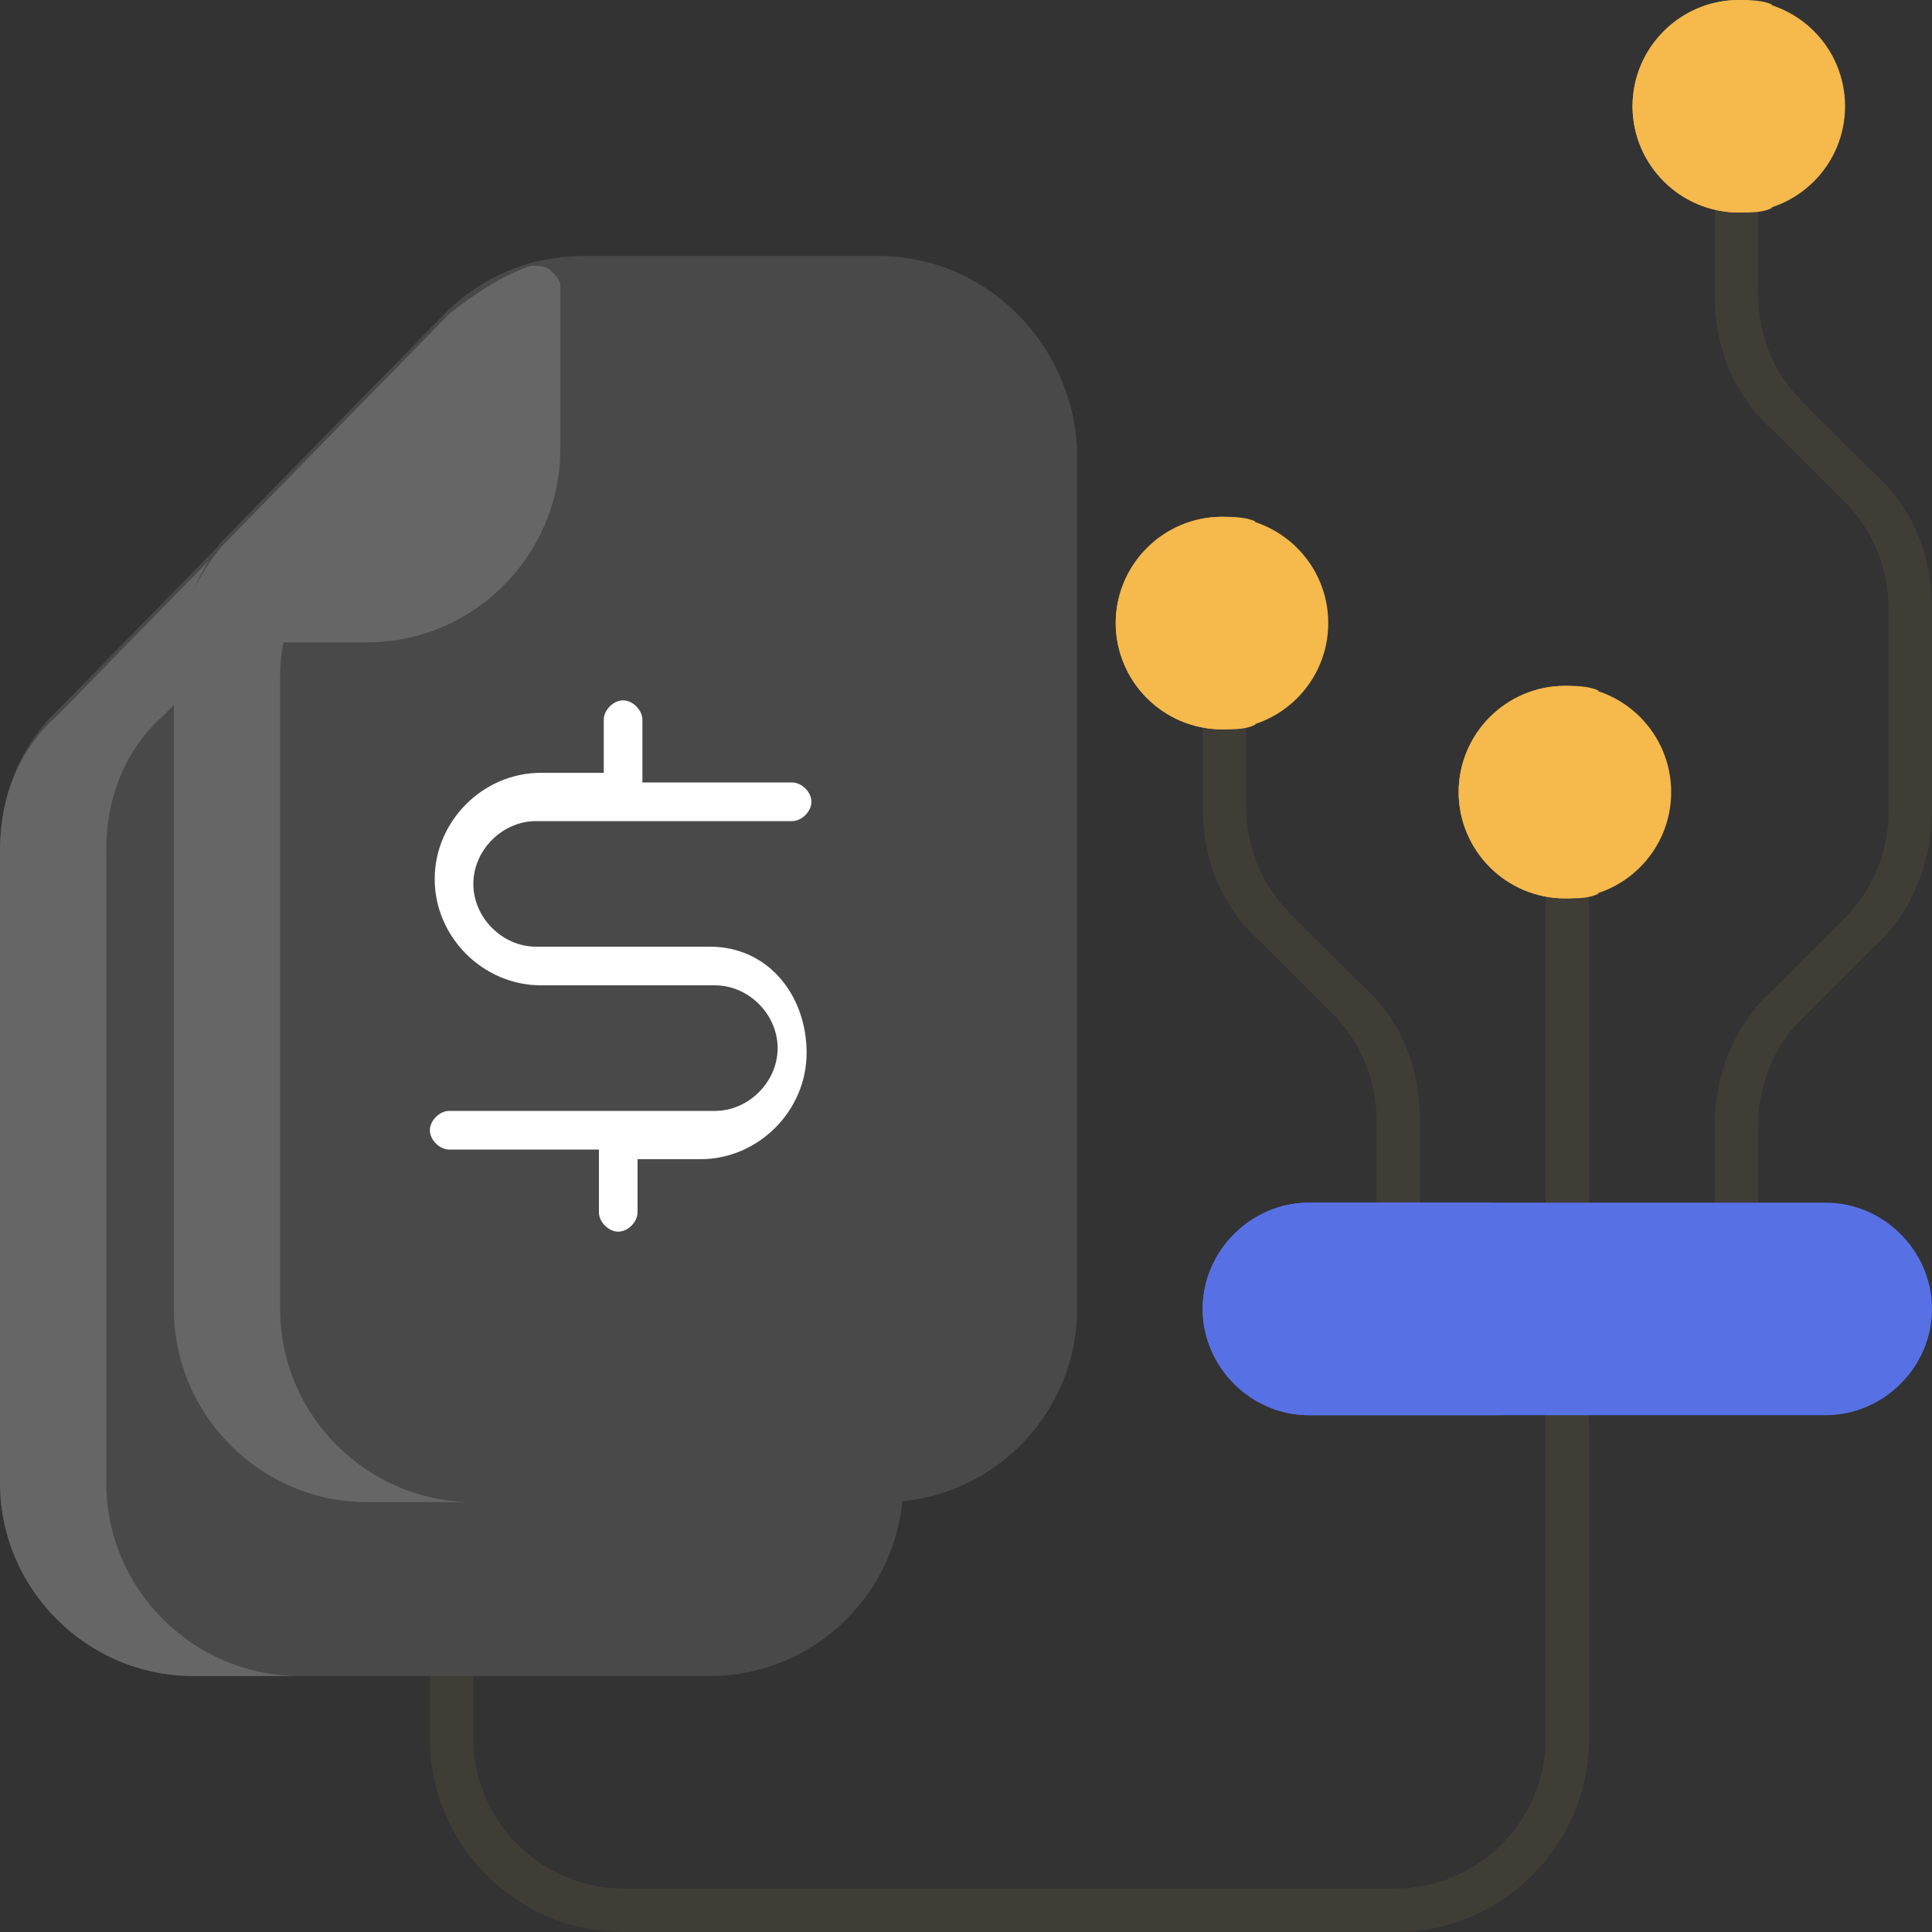
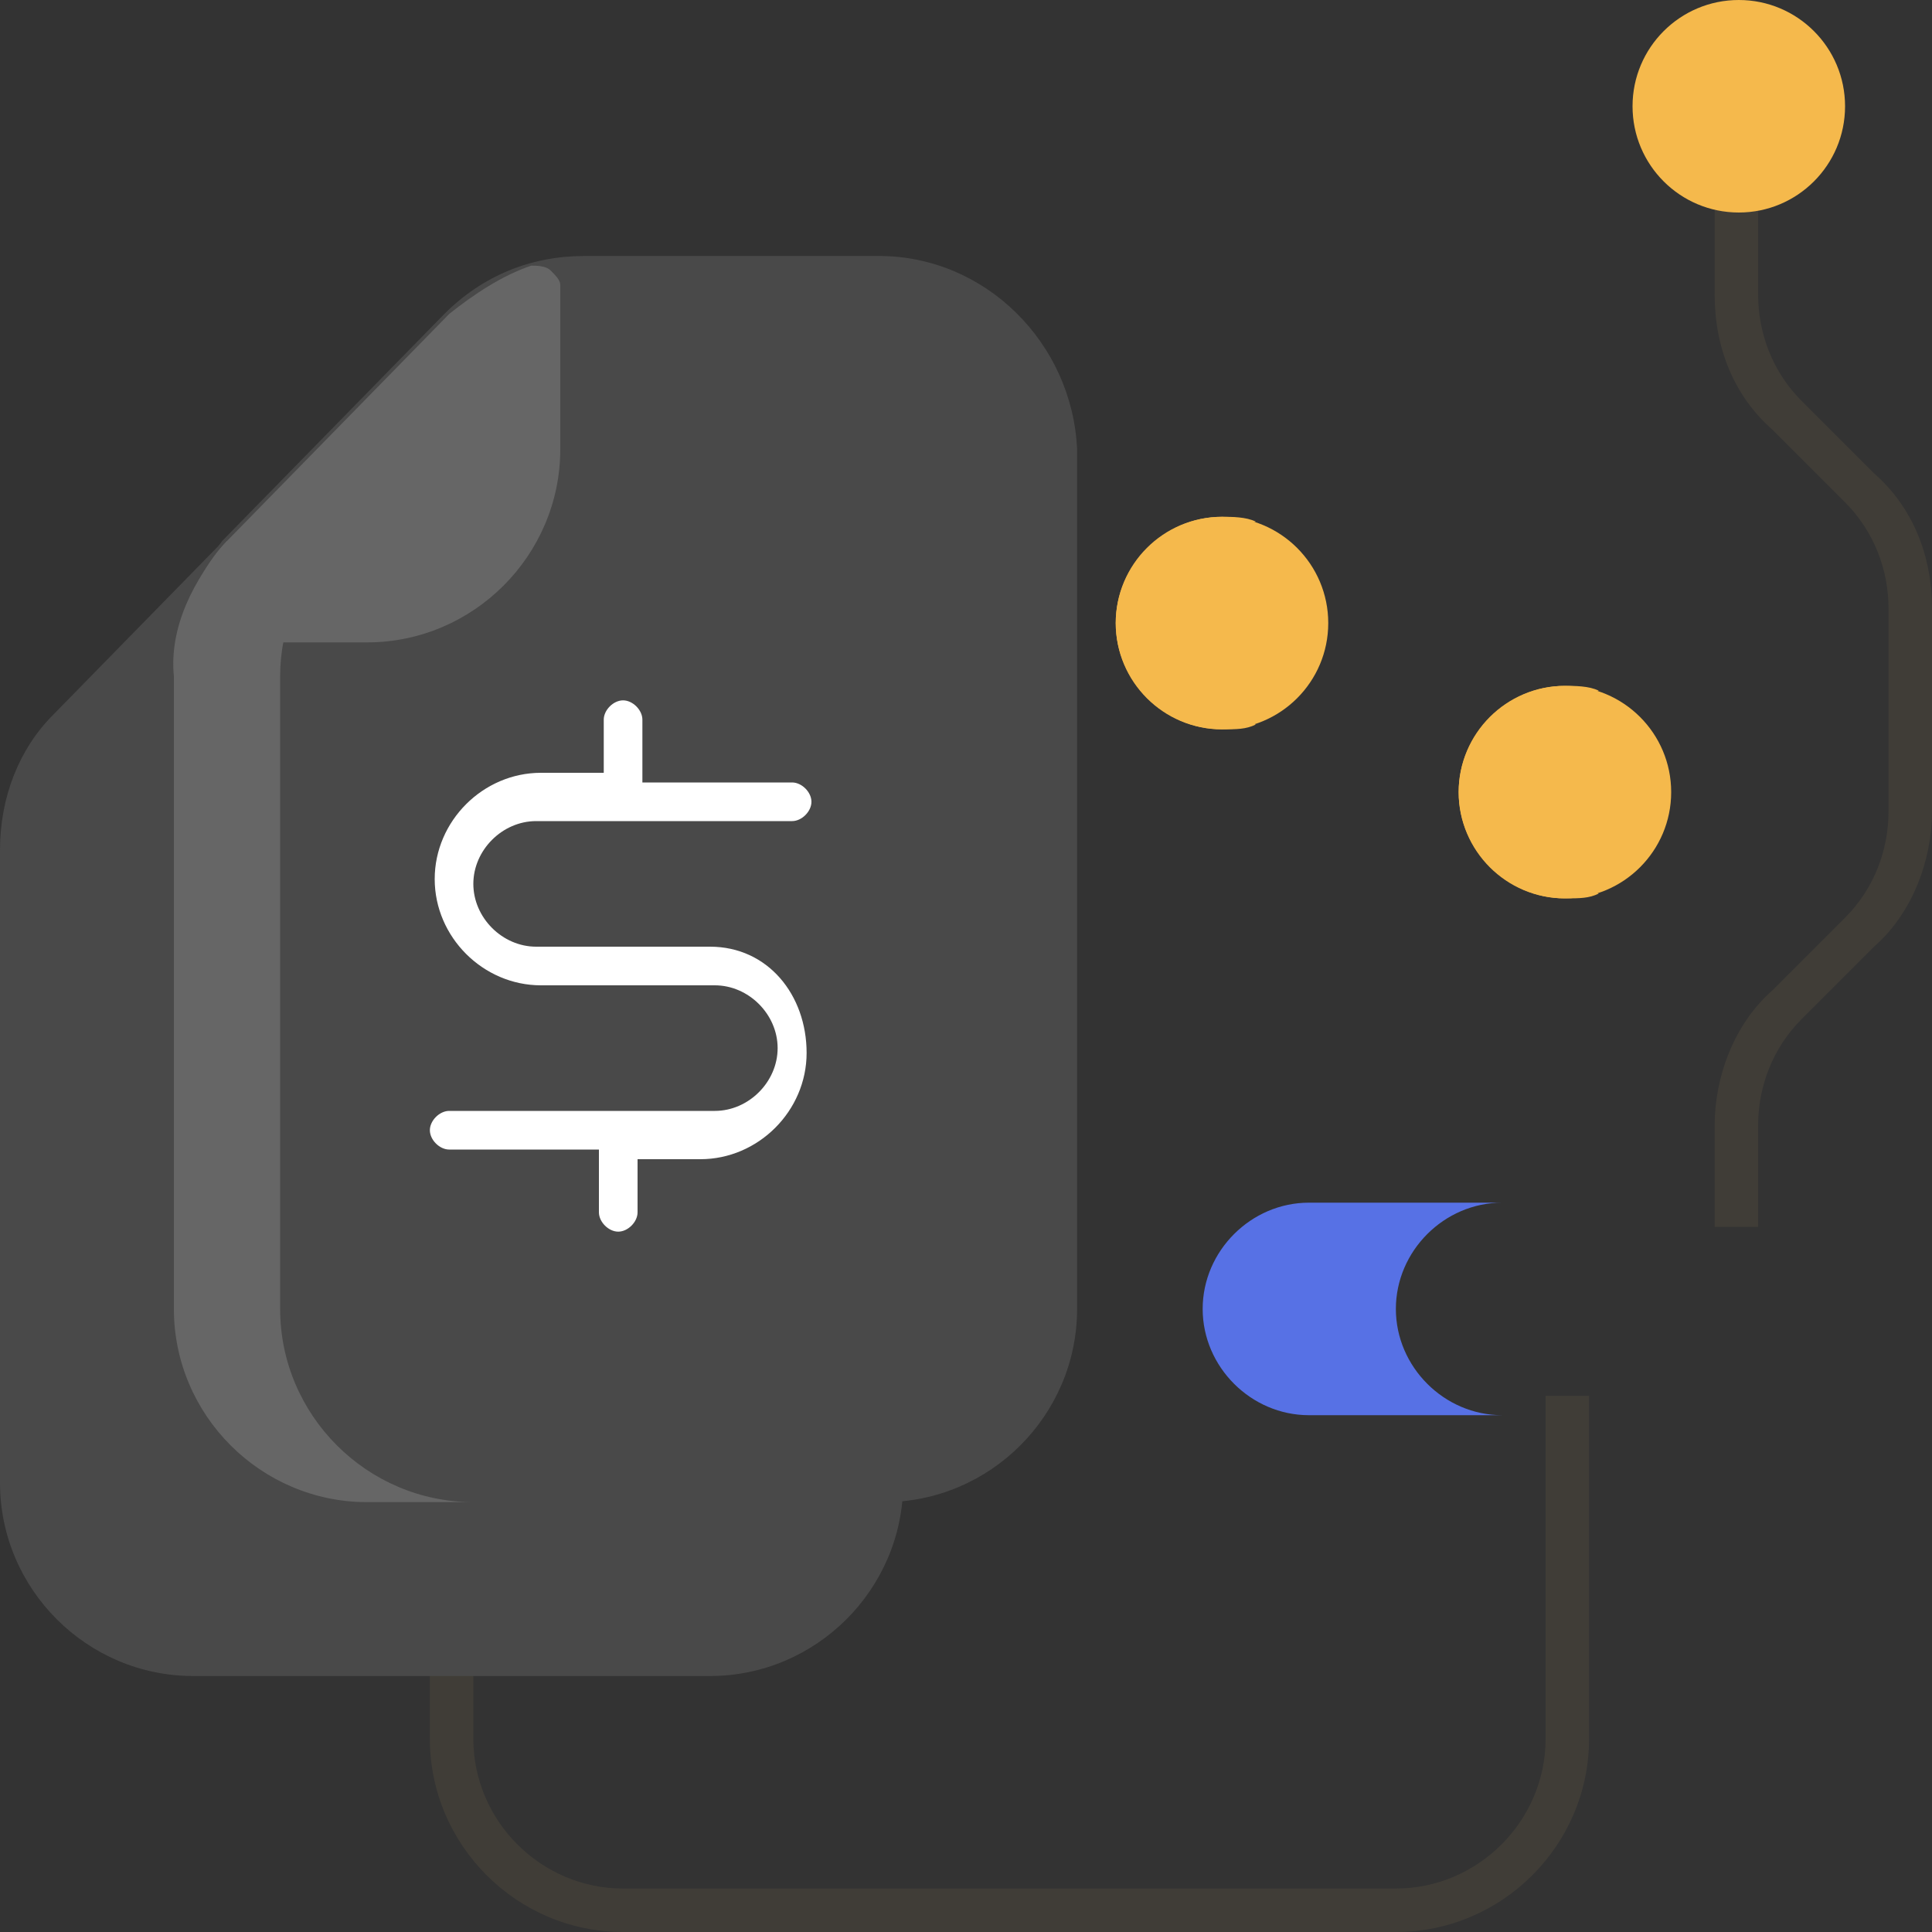
<svg xmlns="http://www.w3.org/2000/svg" version="1.1" id="Layer_5" x="0px" y="0px" width="40px" height="40px" viewBox="0 0 40 40" style="enable-background:new 0 0 40 40;" xml:space="preserve">
  <rect x="0" y="0" width="40" height="40" fill="#333333" stroke="none" />
  <style type="text/css">
	.st0{fill:#403D37;}
	.st1{fill:#494949;}
	.st2{fill:#666666;}
	.st3{fill:#FFFFFF;}
	.st4{fill:#5771E5;}
	.st5{fill:#F5B94C;}
</style>
  <path class="st0" d="M28.9,40h-16c-2.2,0-4-1.8-4-4v-1.8h0.9V36c0,1.7,1.4,3.1,3.1,3.1h16c1.7,0,3.1-1.4,3.1-3.1v-7.1h0.9V36  C32.9,38.2,31.1,40,28.9,40z" />
  <path class="st1" d="M14.7,8.9H8.6c-1.1,0-2.1,0.4-2.9,1.2l-4.6,4.7C0.4,15.5,0,16.5,0,17.6v13.1c0,2.2,1.8,4,4,4h10.7  c2.2,0,4-1.8,4-4V12.9C18.7,10.7,16.9,8.9,14.7,8.9z" />
-   <path class="st2" d="M2.2,17.6v13.1c0,2.2,1.8,4,4,4H4c-2.2,0-4-1.8-4-4V17.6c0-1.1,0.4-2.1,1.2-2.8l4.6-4.7  c0.8-0.8,1.8-1.2,2.9-1.2h2.2c-1.1,0-2.1,0.4-2.9,1.2l-4.6,4.7C2.6,15.5,2.2,16.5,2.2,17.6L2.2,17.6z" />
  <path class="st1" d="M18.2,5.3h-6.1C11,5.3,10,5.7,9.2,6.5l-4.6,4.7C4,12,3.6,13,3.6,14v13.1c0,2.2,1.8,4,4,4h10.7c2.2,0,4-1.8,4-4  V9.3C22.2,7.1,20.4,5.3,18.2,5.3z" />
  <path class="st2" d="M5.8,14v13.1c0,2.2,1.8,4,4,4H7.6c-2.2,0-4-1.8-4-4V14c-0.1-1,0.4-2,1.1-2.8h2.2C6.2,12,5.8,13,5.8,14L5.8,14z" />
  <path class="st2" d="M11.4,5.6c-0.1-0.1-0.3-0.1-0.4-0.1c-0.6,0.2-1.2,0.6-1.7,1l-4.6,4.7c-0.4,0.4-0.7,1-0.9,1.5  c-0.1,0.2,0.1,0.5,0.3,0.6h0.1h3.4c2.2,0,4-1.8,4-4V5.9C11.6,5.8,11.5,5.7,11.4,5.6L11.4,5.6z" />
  <path class="st3" d="M14.7,19.6h-3.6c-0.7,0-1.3-0.6-1.3-1.3s0.6-1.3,1.3-1.3h5.3c0.2,0,0.4-0.2,0.4-0.4c0-0.2-0.2-0.4-0.4-0.4h-3.1  v-1.3c0-0.2-0.2-0.4-0.4-0.4s-0.4,0.2-0.4,0.4V16h-1.3C10,16,9,17,9,18.2s1,2.2,2.2,2.2h3.6c0.7,0,1.3,0.6,1.3,1.3S15.5,23,14.8,23  H9.3c-0.2,0-0.4,0.2-0.4,0.4c0,0.2,0.2,0.4,0.4,0.4h3.1v1.3c0,0.2,0.2,0.4,0.4,0.4s0.4-0.2,0.4-0.4V24h1.3c1.2,0,2.2-1,2.2-2.2  S15.9,19.6,14.7,19.6z" />
  <g>
-     <path class="st0" d="M26.7,18.9c-0.6-0.6-0.9-1.4-0.9-2.2v-2.1h-0.9v2.1c0,1.1,0.4,2.1,1.2,2.8l1.5,1.5c0.6,0.6,0.9,1.4,0.9,2.2   v2.1h0.9v-2.1c0-1.1-0.4-2.1-1.2-2.8L26.7,18.9z" />
    <path class="st0" d="M38.8,9.8l-1.5-1.5c-0.6-0.6-0.9-1.4-0.9-2.2V4h-0.9v2.1c0,1.1,0.4,2.1,1.2,2.8l1.5,1.5   c0.6,0.6,0.9,1.4,0.9,2.2v4.2c0,0.8-0.3,1.6-0.9,2.2l-1.5,1.5c-0.8,0.7-1.2,1.8-1.2,2.8v2.1h0.9v-2.1c0-0.8,0.3-1.6,0.9-2.2   l1.5-1.5c0.8-0.7,1.2-1.8,1.2-2.8v-4.2C40,11.5,39.6,10.5,38.8,9.8z" />
-     <path class="st0" d="M32,18.2h0.9v7.1H32V18.2z" />
  </g>
-   <path class="st4" d="M37.8,24.9H27.1c-1.2,0-2.2,1-2.2,2.2s1,2.2,2.2,2.2h10.7c1.2,0,2.2-1,2.2-2.2S39,24.9,37.8,24.9z" />
  <circle class="st5" cx="25.3" cy="12.9" r="2.2" />
  <circle class="st5" cx="32.4" cy="16.4" r="2.2" />
  <circle class="st5" cx="36" cy="2.2" r="2.2" />
  <path class="st4" d="M31.1,29.3h-4c-1.2,0-2.2-1-2.2-2.2s1-2.2,2.2-2.2h4c-1.2,0-2.2,1-2.2,2.2S29.9,29.3,31.1,29.3z" />
-   <path class="st5" d="M36.7,4.3c-0.2,0.1-0.4,0.1-0.7,0.1c-1.2,0-2.2-1-2.2-2.2S34.8,0,36,0c0.2,0,0.5,0,0.7,0.1  c-1.2,0.3-1.8,1.6-1.5,2.7C35.4,3.6,36,4.1,36.7,4.3z" />
  <path class="st5" d="M33.1,18.5c-0.2,0.1-0.4,0.1-0.7,0.1c-1.2,0-2.2-1-2.2-2.2s1-2.2,2.2-2.2c0.2,0,0.5,0,0.7,0.1  c-1.2,0.3-1.8,1.6-1.5,2.7C31.9,17.8,32.4,18.3,33.1,18.5L33.1,18.5z" />
  <path class="st5" d="M26,15c-0.2,0.1-0.4,0.1-0.7,0.1c-1.2,0-2.2-1-2.2-2.2s1-2.2,2.2-2.2c0.2,0,0.5,0,0.7,0.1  c-1.2,0.3-1.8,1.6-1.5,2.7C24.7,14.2,25.3,14.8,26,15z" />
</svg>